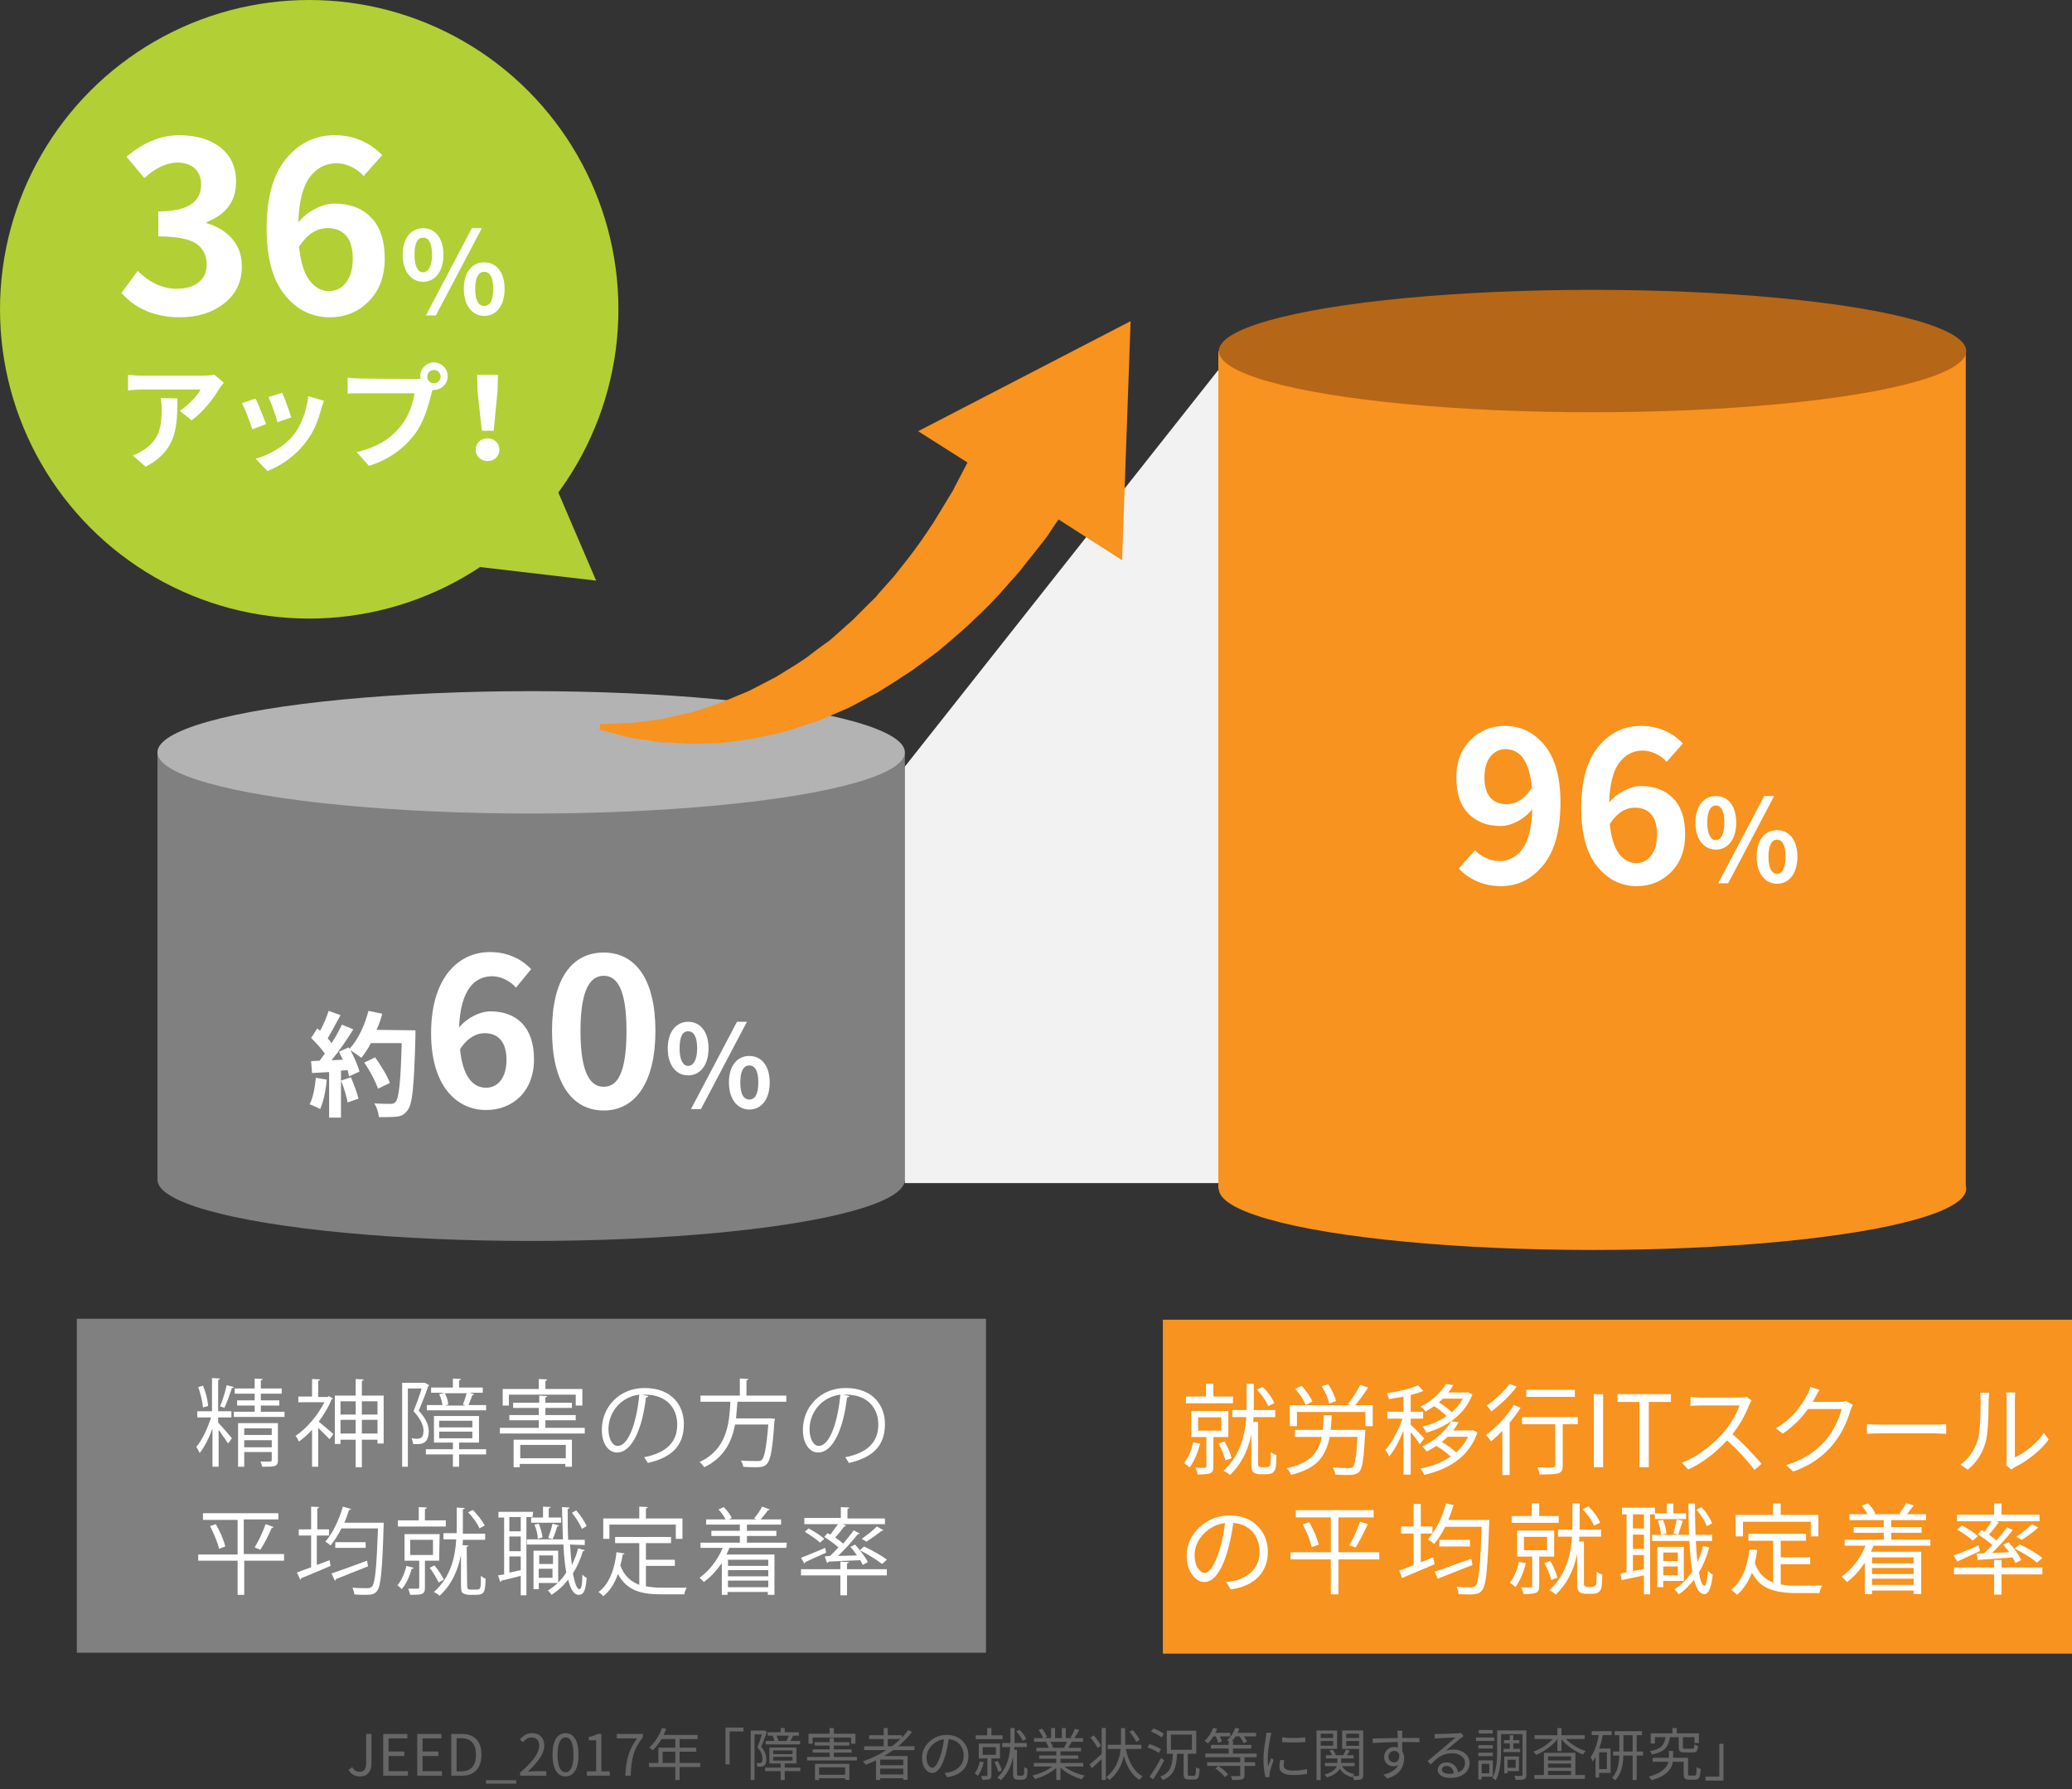
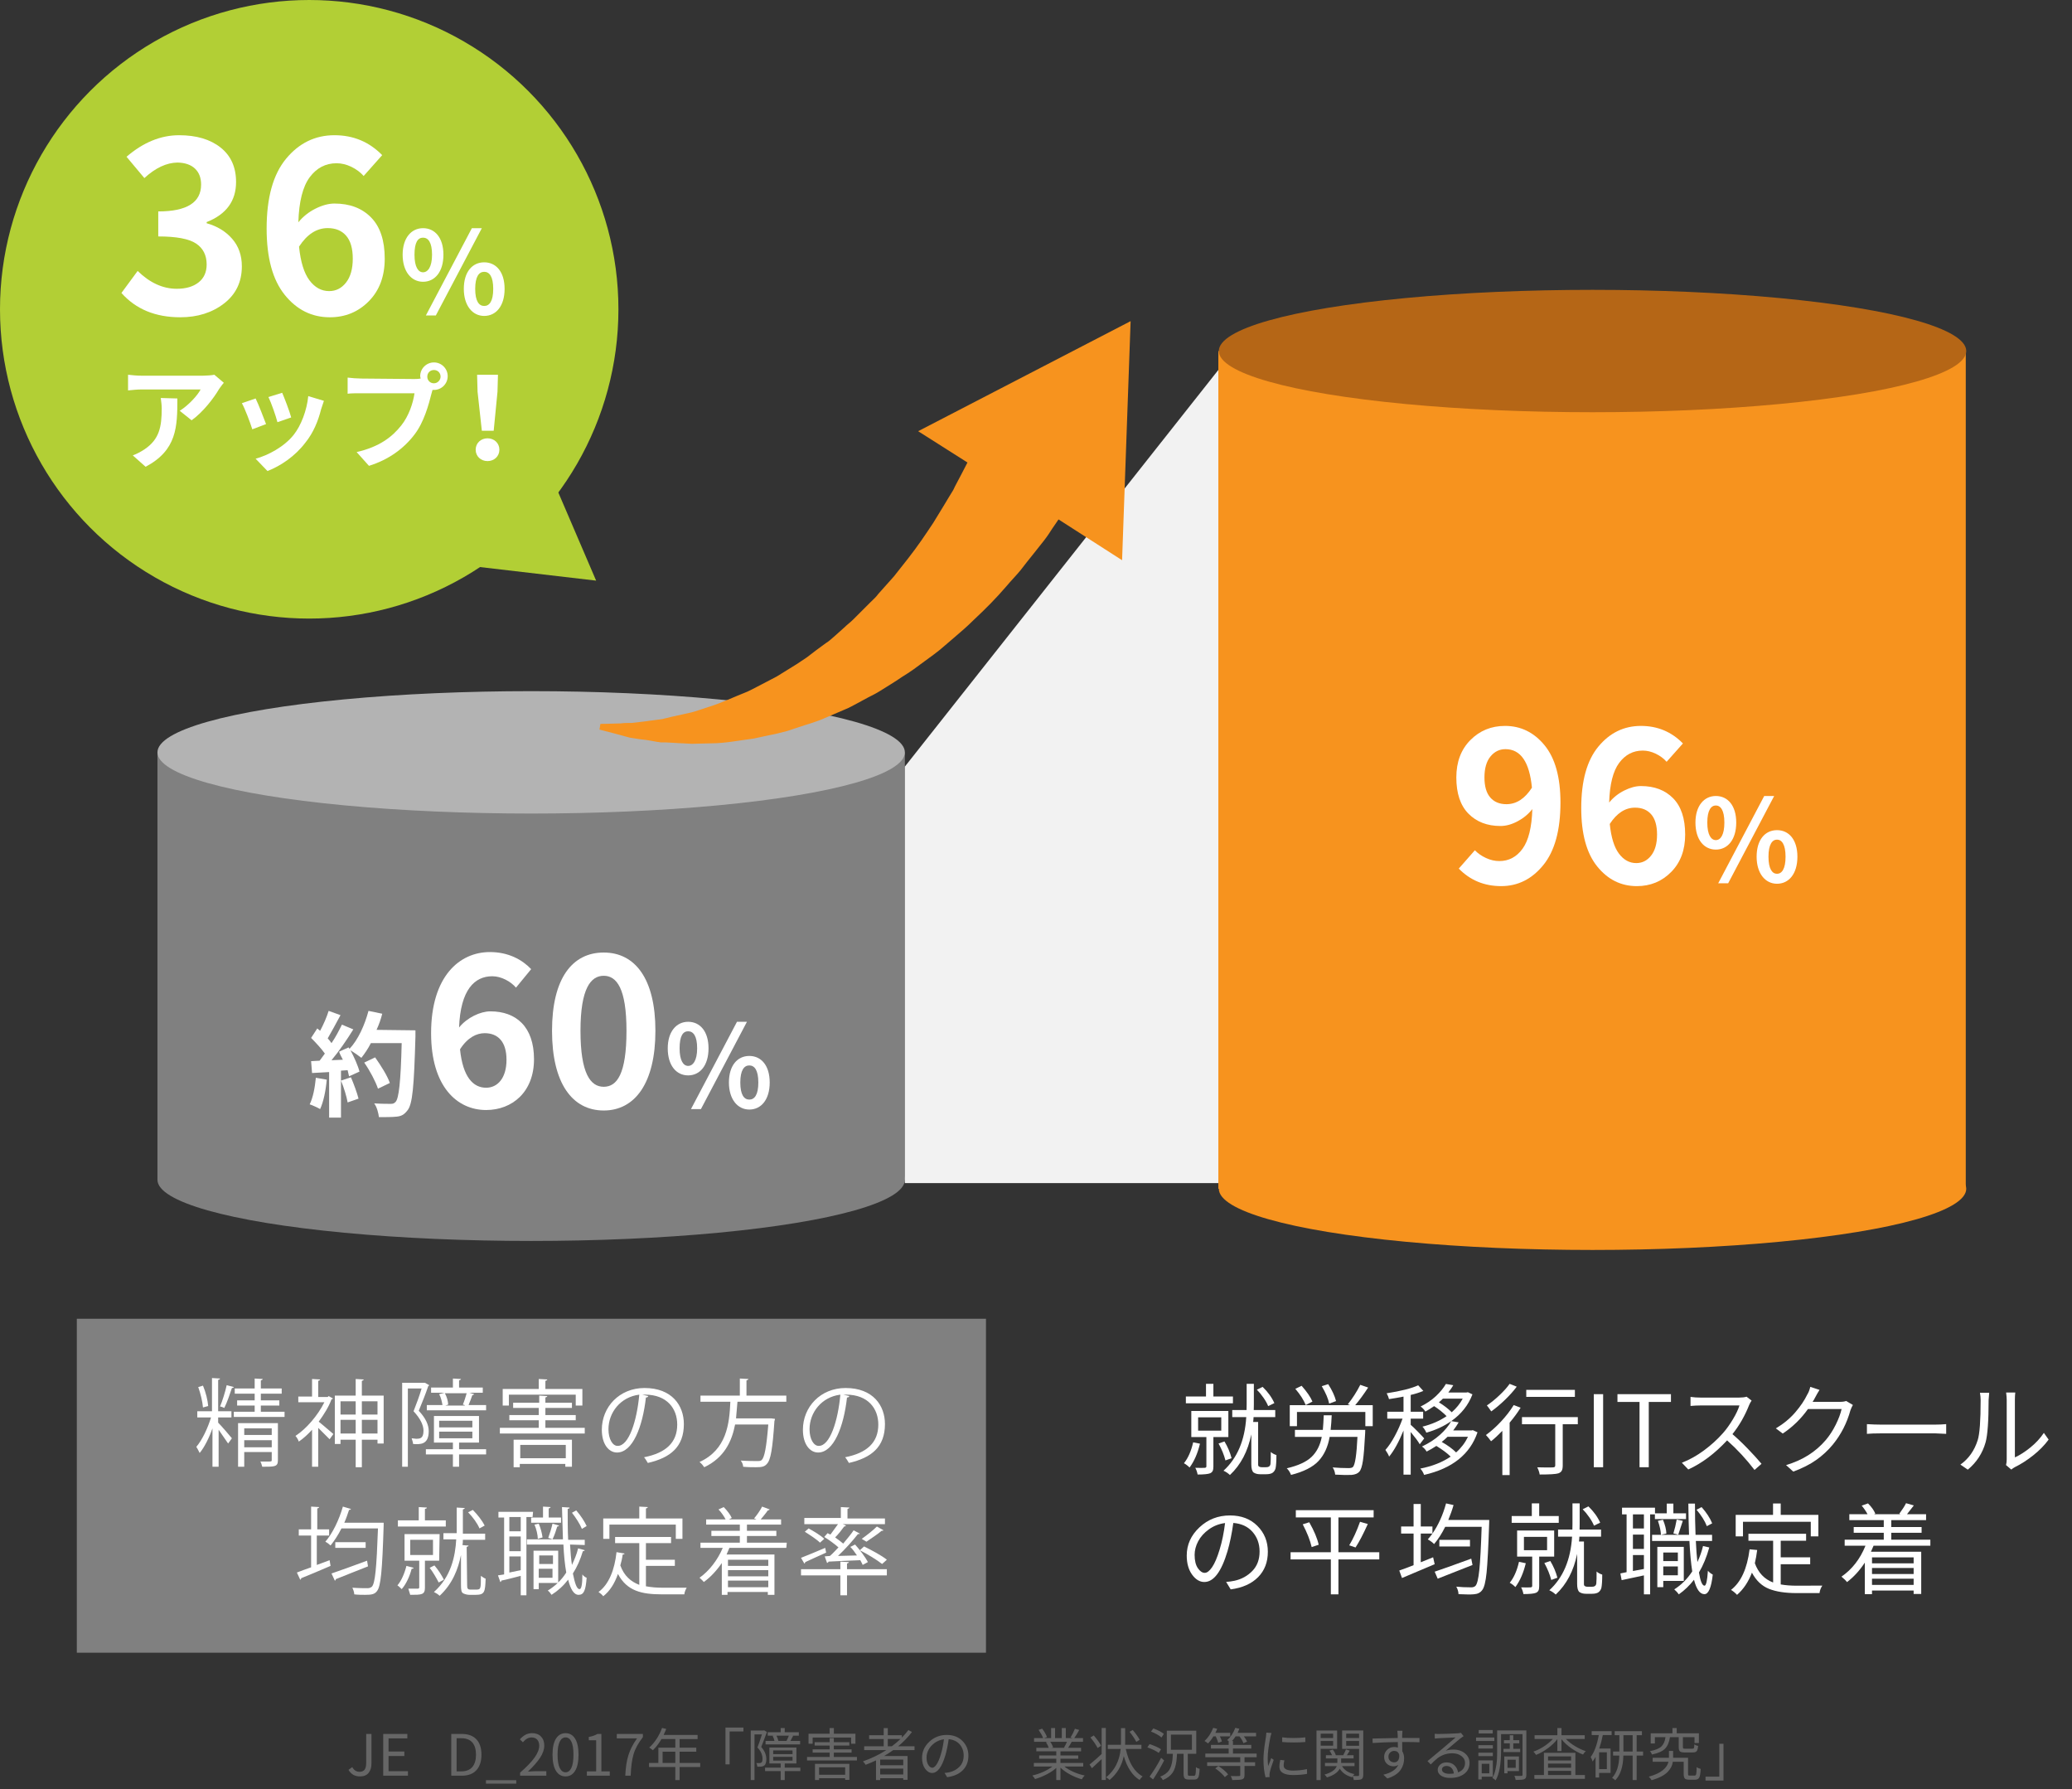
<svg xmlns="http://www.w3.org/2000/svg" id="_レイヤー_2" viewBox="0 0 436.9 377.143">
  <rect x="0" y="0" width="436.9" height="377.143" fill="#333333" stroke="none" />
  <defs>
    <style>.cls-1{fill:gray;}.cls-2{fill:#b56616;}.cls-3{fill:#fff;}.cls-4{fill:#666;}.cls-5{fill:#f7931e;}.cls-6{fill:#b2cf35;}.cls-7{fill:#f2f2f2;}.cls-8{fill:#b3b3b3;}</style>
  </defs>
-   <rect class="cls-5" x="245.2" y="278.2" width="191.7" height="70.4" />
  <ellipse class="cls-1" cx="112" cy="248.7" rx="78.8" ry="12.9" />
  <rect class="cls-1" x="33.2" y="158.6" width="157.6" height="90.1" />
  <ellipse class="cls-8" cx="112" cy="158.6" rx="78.8" ry="12.9" />
  <path class="cls-3" d="M68.9,227.6c-.2,2.3-.7,4.7-1.4,6.2-.5-.3-1.6-.8-2.2-1,.7-1.4,1.1-3.5,1.3-5.6l2.3.4h0v0ZM87.6,217.2v1.3c-.3,10.5-.6,14.3-1.7,15.6-.7.9-1.3,1.2-2.3,1.3-.9.1-2.4.1-3.7.1-.1-.8-.4-2.1-1-2.9,1.5.1,2.9.1,3.5.1.5,0,.7-.1,1-.4.7-.7,1.1-4.2,1.3-12.4h-6.5c-.6,1.2-1.3,2.2-2,3.1-.5-.4-1.5-1.1-2.3-1.6.8,1.5,1.6,3.3,1.9,4.5l-2.2,1c-.1-.4-.2-.8-.3-1.3l-1.4.1v9.9h-2.5v-9.6l-3.6.2-.2-2.5,1.8-.1c.4-.5.7-1,1.1-1.5-.7-1-1.9-2.3-2.9-3.3l1.3-2c.2.2.4.3.6.5.7-1.3,1.4-2.9,1.8-4.2l2.5.9c-.9,1.7-1.9,3.5-2.7,4.9.3.3.6.7.8,1,.9-1.3,1.6-2.7,2.2-3.9l2.4,1c-1.3,2.1-3,4.6-4.6,6.5l2.4-.1c-.3-.6-.6-1.1-.8-1.7l2-.9.2.3c1.8-1.9,3.2-5,4-8l2.9.6c-.3,1.2-.7,2.3-1.2,3.4l8.2.1h0l-0-0ZM74,227.1c.6,1.4,1.3,3.3,1.6,4.5l-2.3.8c-.2-1.2-.8-3.2-1.4-4.6l2.1-.7h0ZM79.7,229.5c-.5-1.5-1.7-3.8-2.9-5.5l2.3-1.1c1.2,1.7,2.6,3.9,3.1,5.4l-2.5,1.2h0v0Z" />
  <path class="cls-3" d="M108.8,208.2c-1.1-1.3-3.1-2.4-5-2.4-3.7,0-6.7,2.8-7,10.8,1.7-2.1,4.5-3.4,6.6-3.4,5.4,0,9.2,3.2,9.2,10.1s-4.6,10.7-10.1,10.7c-6.1,0-11.6-4.9-11.6-16.2,0-12,6-17.1,12.4-17.1,3.9,0,6.8,1.6,8.7,3.6l-3.2,3.9h0v-0ZM106.8,223.4c0-3.8-1.8-5.6-4.6-5.6-1.7,0-3.6.9-5.2,3.4.6,5.9,2.8,8.1,5.5,8.1,2.4,0,4.3-2,4.3-5.9Z" />
  <path class="cls-3" d="M116.4,217.3c0-11.1,4.3-16.5,10.9-16.5s10.9,5.5,10.9,16.5-4.3,16.8-10.9,16.8-10.9-5.7-10.9-16.8ZM132.1,217.3c0-9-2.1-11.6-4.8-11.6s-4.9,2.6-4.9,11.6,2.1,11.8,4.9,11.8,4.8-2.7,4.8-11.8Z" />
  <path class="cls-3" d="M140.8,221c0-3.5,1.8-5.6,4.3-5.6s4.3,2,4.3,5.6-1.8,5.7-4.3,5.7-4.3-2.1-4.3-5.7ZM147,221c0-2.6-.8-3.6-1.9-3.6s-1.8,1-1.8,3.6.8,3.7,1.8,3.7,1.9-1.1,1.9-3.7ZM155.4,215.4h2.1l-9.7,18.4h-2.1l9.7-18.4h0ZM153.7,228.2c0-3.6,1.8-5.6,4.3-5.6s4.3,2,4.3,5.6-1.8,5.7-4.3,5.7-4.3-2.2-4.3-5.7ZM159.9,228.2c0-2.6-.8-3.6-1.9-3.6s-1.9,1-1.9,3.6.8,3.6,1.9,3.6,1.9-1,1.9-3.6Z" />
  <rect class="cls-1" x="16.2" y="278" width="191.7" height="70.4" />
  <path class="cls-3" d="M46,298.9v1c.7.7,2.5,2.8,2.9,3.3l-.8,1.1c-.4-.6-1.3-1.9-2-2.9v7.8h-1.3v-8.1c-.7,2-1.7,4-2.7,5.2-.2-.4-.5-1-.7-1.3,1.2-1.4,2.4-3.9,3.1-6.2h-2.9v-1.3h3.1v-7l1.7.1c0,.1-.1.2-.4.3v6.6h2.8v1.3h-2.8s0,.1,0,.1ZM42.8,292.1c.6,1.4,1,3.1,1.1,4.3l-1.1.3c-.1-1.2-.5-2.9-1-4.3l1-.3ZM49.3,292.4c0,.1-.2.2-.4.2-.4,1.2-1,3-1.6,4.2-.2-.1-.7-.3-.9-.3.5-1.2,1.1-3.1,1.4-4.5l1.5.4h0v-0ZM55,297.6h5v1.1h-10.7v-1.1h4.4v-1.3h-3.7v-1.1h3.7v-1.4h-4.2v-1.1h4.2v-2.1l1.7.1c0,.1-.1.2-.4.3v1.7h4.4v1.1h-4.4v1.4h3.9v1.1h-3.9v1.3h0ZM58.6,300v7.8c0,1.4-.6,1.4-3.3,1.4-.1-.3-.2-.8-.4-1.1h1.5c.8,0,.9,0,.9-.3v-1.7h-5.8v3.1h-1.3v-9.2h8.4v0ZM57.3,301.1h-5.8v1.4h5.8v-1.4ZM51.5,305.1h5.8v-1.5h-5.8v1.5Z" />
  <path class="cls-3" d="M69.3,294.3l.9.5c0,.1-.1.1-.3.2-.6,1.6-1.6,3.2-2.7,4.7.9.7,2.6,2.2,3.1,2.6l-.8,1.1c-.5-.5-1.6-1.6-2.4-2.4v8.2h-1.3v-7.8c-.9,1-1.9,1.9-2.8,2.5-.1-.4-.5-1-.7-1.2,2.3-1.5,4.7-4.3,6.1-7.1h-5.5v-1.2h2.9v-3.7l1.7.1c0,.1-.1.2-.4.3v3.4h2l.2-.2h0ZM76.3,294.2h4.6v10.1h-1.3v-.8h-3.3v5.8h-1.3v-5.8h-3.2v.9h-1.2v-10.2h4.4v-3.5l1.7.1c0,.1-.1.2-.4.3v3.1h0ZM75,295.4h-3.2v2.8h3.2v-2.8ZM71.8,302.2h3.2v-2.9h-3.2v2.9ZM79.6,295.4h-3.3v2.8h3.3v-2.8ZM76.3,302.2h3.3v-2.9h-3.3v2.9Z" />
  <path class="cls-3" d="M89.6,291.5l.9.5c0,.1-.1.1-.2.2-.5,1.5-1.3,3.5-2,5.2,1.5,1.6,2.1,3,2.1,4.3,0,2.9-1.8,2.8-3.3,2.7,0-.3-.2-.9-.3-1.2.3,0,.6.1.9.1.8,0,1.6,0,1.6-1.7,0-1.1-.6-2.5-2.1-4.1.6-1.5,1.3-3.4,1.7-4.8h-2.9v16.5h-1.2v-17.7h4.8ZM102.5,305.5v1.1h-5.7v2.6h-1.3v-2.6h-5.7v-1.1h5.7v-1.4h-4v-5.6h9.5v5.6h-4.2v1.4h5.7ZM93.3,296.2c-.1-.6-.3-1.6-.7-2.3l1.1-.3h-2.8v-1.1h4.6v-1.9l1.7.1c0,.1-.1.2-.4.3v1.5h5v1.1h-2.8l1,.3c-.1.1-.2.2-.4.2-.2.6-.5,1.4-.8,2.1h3.7v1.1h-12.5v-1.1h3.3l0-0ZM92.6,299.5v1.4h7v-1.4h-7ZM92.6,301.8v1.4h7v-1.4h-7ZM98,296.2l-.4-.1c.3-.7.6-1.7.8-2.4h-4.6c.4.7.7,1.7.7,2.4l-.6.2h4.1v-.1Z" />
  <path class="cls-3" d="M115,301h8.3v1.2h-17.9v-1.2h8.2v-1.6h-6.2v-1.1h6.2v-1.5h-5.4v-1.1h5.5v-1.5l1.7.1c0,.1-.1.2-.4.3v1.1h5.6v1.1h-5.6v1.5h6.4v1.1h-6.4s0,1.6,0,1.6ZM107.3,294v2.3h-1.3v-3.5h7.6v-2.1l1.8.1c0,.1-.1.2-.4.3v1.7h7.8v3.5h-1.4v-2.3h-14.1ZM108.3,309.3v-5.8h12.3v5.7h-1.4v-.6h-9.6v.7h-1.3v-0ZM119.3,304.6h-9.6v2.8h9.6v-2.8Z" />
  <path class="cls-3" d="M136.7,294.3c-.1.2-.2.3-.5.3-.7,6.2-2.8,11.6-6.1,11.6-1.7,0-3.2-1.7-3.2-4.8,0-4.8,3.7-8.8,9-8.8,5.8,0,8.3,3.7,8.3,7.6,0,4.8-2.8,7.1-7.6,8.2-.2-.3-.5-.9-.8-1.2,4.6-.9,7-3.1,7-6.9,0-3.3-2.1-6.3-6.8-6.3h-.6l1.3.3h0l0-0ZM134.8,294c-4,.5-6.5,3.8-6.5,7.3,0,2.1.9,3.5,1.9,3.5,2.4.1,4.1-5.3,4.6-10.8Z" />
  <path class="cls-3" d="M165.8,295.5h-10.3c-.1,1.1-.2,2.3-.3,3.5h7.4l.8.1c0,.1,0,.3-.1.4-.4,6-.8,8.3-1.6,9.1-.5.6-1.1.7-2.3.7-.7,0-1.7,0-2.7-.1,0-.4-.2-.9-.5-1.3,1.5.1,2.9.1,3.4.1s.7,0,1-.2c.6-.6,1-2.6,1.4-7.5h-7c-.7,3.6-2.3,7-6.5,9-.2-.3-.6-.8-1-1.1,5.7-2.6,6.3-8,6.5-12.7h-6.3v-1.3h8.3v-3.6l1.8.1c0,.1-.1.2-.4.3v3.2h8.4v1.3h0Z" />
  <path class="cls-3" d="M179.1,294.3c-.1.2-.2.3-.5.3-.7,6.2-2.8,11.6-6.1,11.6-1.7,0-3.2-1.7-3.2-4.8,0-4.8,3.7-8.8,9-8.8,5.8,0,8.3,3.7,8.3,7.6,0,4.8-2.8,7.1-7.6,8.2-.2-.3-.5-.9-.8-1.2,4.6-.9,7-3.1,7-6.9,0-3.3-2.1-6.3-6.8-6.3h-.6l1.3.3h0l0-0ZM177.2,294c-4,.5-6.5,3.8-6.5,7.3,0,2.1.9,3.5,1.9,3.5,2.4.1,4.1-5.3,4.6-10.8Z" />
-   <path class="cls-3" d="M59.9,327.7v1.3h-8.4v7.2h-1.4v-7.2h-8.3v-1.3h8.3v-7.3h-7.3v-1.4h15.9v1.3h-7.3v7.3h8.5s0,.1,0,.1ZM46.2,326.5c-.3-1.3-1.1-3.2-1.9-4.8l1.2-.4c.9,1.5,1.7,3.4,2,4.7l-1.3.5h0v-0ZM57.7,321.9c-.1.1-.2.2-.4.2-.6,1.4-1.6,3.4-2.4,4.6l-1.2-.5c.8-1.3,1.8-3.4,2.3-4.9l1.7.6h0v-0Z" />
  <path class="cls-3" d="M66.8,323.7v6.2l2.7-1,.2,1.2c-2.3,1-4.7,2-6.2,2.6,0,.2-.1.3-.2.3l-.7-1.5c.8-.3,1.8-.7,3-1.1v-6.7h-2.6v-1.3h2.6v-4.8l1.7.1c0,.1-.1.2-.4.3v4.4h2.5v1.3h-2.6 0ZM80.2,321h.7v.5c-.3,9.7-.6,12.9-1.4,13.9-.5.7-1.2.8-2.5.8-.7,0-1.5,0-2.3-.1,0-.4-.2-1-.4-1.4,1.4.1,2.7.1,3.2.1.4,0,.6-.1.9-.3.7-.7,1-3.9,1.3-12.3h-7.7c-.7,1.4-1.5,2.6-2.3,3.6-.2-.2-.7-.6-1.1-.8,1.5-1.7,2.9-4.6,3.7-7.4l1.7.5c0,.1-.2.2-.4.2-.3.9-.6,1.8-1,2.7h7.6l0-0ZM69.9,331.7c1.8-.6,4.8-1.7,7.5-2.7l.2,1.2c-2.5,1-5.1,2-6.8,2.7,0,.2-.1.3-.2.3l-.7-1.5ZM70.7,325.1h6.4v1.2h-6.4v-1.2Z" />
  <path class="cls-3" d="M87.2,330.5c0,.2-.2.2-.4.2-.4,1.6-1.2,3.3-2.1,4.3-.2-.2-.6-.6-.9-.8.8-.9,1.5-2.5,1.9-4.1l1.5.4h0ZM94,320.5v1.3h-10.1v-1.3h4.4v-2.8l1.7.1c0,.2-.1.2-.4.3v2.4h4.4ZM92.6,329h-3v5.7c0,1.5-.7,1.5-3.1,1.5-.1-.4-.3-.9-.4-1.3h2c.2,0,.3-.1.3-.3v-5.6h-3.1v-5.6h7.4l-.1,5.6h0v-0ZM86.5,324.6v3.2h4.8v-3.2h-4.8ZM91.6,330c.8.9,1.6,2.2,2,3l-1.1.6c-.4-.8-1.2-2.2-1.9-3.1l1-.5ZM98.5,334.1c0,.8.1,1,.8,1h1c1.1,0,1.1-.1,1.1-2.9.3.2.7.5,1,.6-.1,2.8-.2,3.4-2.1,3.4h-1.3c-.4,0-.9-.1-1.3-.3-.4-.2-.5-.6-.5-1.9v-6.2c-.6,3-1.8,6.1-4.5,8.6-.3-.3-.8-.6-1.2-.8,3.6-3.2,4.5-7.5,4.7-11.1h-2.7v-1.3h2.8v-5.4l1.7.1c0,.1-.1.2-.4.3v5.1h4.7v1.3h-4.7c0,.4,0,.7-.1,1.1.7.1,1,.1,1.3.1,0,.1-.1.2-.4.3l.1,8h0v-0ZM99.7,318.3c1,1,2,2.3,2.5,3.3l-1.1.6c-.4-1-1.4-2.4-2.4-3.4l1-.5Z" />
  <path class="cls-3" d="M112.3,319.8h-1.3v16.5h-1.2v-4.1c-1.6.4-3,.8-4.1,1,0,.2-.1.3-.2.3l-.5-1.4,1.3-.2v-12h-1.2v-1.2h7.3l-.1,1.1h0l-0.0 0ZM109.8,322.8v-3h-2.4v3h2.4ZM109.8,327v-3.1h-2.4v3.1h2.4ZM107.4,328.1v3.4l2.4-.5v-2.9h-2.4ZM120.2,325.6c.1,1.6.2,3,.4,4.3.5-1.1,1-2.2,1.3-3.5l1.4.4c0,.1-.2.2-.4.2-.5,1.7-1.2,3.3-2.1,4.7.4,2,.8,3.3,1.4,3.3.4,0,.6-1,.6-3.1.2.3.6.6.9.7-.2,2.7-.6,3.6-1.7,3.6-1,0-1.7-1.2-2.2-3.2-1,1.3-2.1,2.3-3.5,3.2-.2-.3-.5-.7-.8-.9,1.5-.9,2.9-2.2,3.9-3.8-.3-1.7-.5-3.7-.6-5.9h-7.7v-1.1h7.6c-.1-2.2-.1-4.5-.2-6.8l1.6.1c0,.2-.1.2-.4.3,0,2.2,0,4.4.1,6.5h3.5v1.1l-3.1-.1h0l-0-0ZM112,319.9h2.5v-2.3l1.6.1c0,.1-.1.2-.4.3v1.9h2.6v1.1h-6.3v-1.1h0ZM117.7,333.7h-4.1v1.3h-1.1v-8.1h5.2v6.8h0v0ZM113.6,321.2c.4.9.7,2.1.8,2.9l-1,.3c0-.8-.3-2.1-.7-3l.9-.2h0v0ZM116.6,327.9h-2.9v1.8h2.9v-1.8ZM113.6,332.6h2.9v-1.9h-2.9v1.9ZM117.9,321.6c-.1.1-.2.2-.4.2-.2.7-.6,1.9-1,2.7,0,0-.8-.3-.9-.3.3-.8.7-2.1.9-3l1.4.4h0v-0ZM121.5,318.4c.9,1,1.8,2.4,2.2,3.3l-1,.6c-.4-1-1.3-2.4-2.1-3.4l.9-.5Z" />
  <path class="cls-3" d="M136.2,330v4.4c1.1.2,2.2.3,3.5.3h5.1c-.2.3-.5,1-.5,1.4h-4.7c-4.3,0-7.4-.7-9.3-4.3-.7,2-1.7,3.6-3.1,4.7-.2-.3-.7-.7-1-.9,2.2-1.6,3.4-4.7,3.8-8.4l1.7.3c0,.1-.2.2-.4.2-.1.8-.3,1.6-.5,2.3.8,2.2,2.2,3.4,4,4.1v-8.8h-5.1v-1.3h11.8v1.3h-5.3v3.5h6.1v1.3h-6.1v-.1ZM128.5,321.4v3h-1.3v-4.3h7.6v-2.5l1.8.1c0,.1-.1.2-.4.3v2.1h7.7v4.3h-1.4v-3h-14Z" />
  <path class="cls-3" d="M165.8,326.3h-12c-.2.5-.4.9-.6,1.4h10.1v8.5h-1.4v-.6h-8.5v.6h-1.2v-6.7c-1.1,1.6-2.4,3-3.8,4-.2-.3-.7-.7-.9-.9,2-1.4,3.8-3.7,4.9-6.3h-4.7v-1.1h8.3v-1.4h-6v-1.1h6v-1.3h-7.1v-1.1h4.1c-.3-.6-.9-1.5-1.5-2.1l1.1-.5c.7.7,1.4,1.6,1.7,2.3l-.6.3h5.8c-.2-.1-.4-.2-.5-.2.6-.7,1.3-1.7,1.7-2.5l1.6.6c-.1.1-.2.2-.4.2-.4.6-1,1.3-1.5,1.9h4.3v1.1h-7.2v1.3h6.2v1.1h-6.2v1.4h8.4l-.1,1.1h0l-0.0 0ZM162,328.8h-8.5v1.3h8.5v-1.3ZM162,332.3v-1.3h-8.5v1.3h8.5ZM153.5,334.6h8.5v-1.4h-8.5v1.4Z" />
  <path class="cls-3" d="M168.9,328.4c1.3-.5,3.2-1.3,5.1-2.1l.2,1c-1.6.7-3.3,1.5-4.4,2,0,.1-.1.3-.2.3l-.7-1.2-0.0 0ZM187,330.8v1.3h-8.4v4.2h-1.4v-4.2h-8.3v-1.3h8.3v-1.6l1.8.1c0,.1-.1.2-.4.3v1.2h8.4-0ZM175,328c.6-.5,1.2-1.2,1.8-1.8-.8-.7-2-1.6-3-2.2l.7-.8c.2.1.4.2.6.3.5-.7,1.1-1.5,1.6-2.2h-7.1v-1.3h7.7v-2.3l1.8.1c0,.1-.1.2-.4.3v2h7.9v1.2h-8.9l.7.3c-.1.1-.2.2-.4.2-.5.7-1.2,1.6-1.9,2.3.6.4,1.2.9,1.7,1.3.8-1,1.6-1.9,2.2-2.8l1.3.7c0,.1-.2.1-.4.1-1.1,1.4-2.7,3.2-4.2,4.6l4-.1c-.4-.6-.9-1.3-1.4-1.8l1-.5c1,1.1,2.2,2.7,2.7,3.7l-1.1.6c-.1-.3-.3-.6-.5-1-2.5.1-5,.2-6.7.3,0,.1-.1.2-.3.3l-.5-1.4,1.1-.1h0l-0-0ZM170.5,322.2c1.1.6,2.6,1.5,3.3,2.2l-.9.8c-.7-.7-2.1-1.6-3.2-2.3l.8-.7h-0ZM182.2,326c1.6.8,3.7,1.9,4.8,2.8l-1,.9c-1-.8-3.1-2.1-4.7-2.9l.9-.8ZM181.7,324.4c1-.7,2.4-1.8,3.2-2.6l1.4.8c-.1.1-.2.1-.4.1-.8.7-2.2,1.6-3.2,2.3l-1-.6h0v0Z" />
  <polygon class="cls-7" points="190.8 249.4 262.1 249.4 259.1 75.2 190.8 161.6 190.8 249.4" />
  <ellipse class="cls-5" cx="335.8" cy="250.6" rx="78.8" ry="12.9" />
  <rect class="cls-5" x="256.9" y="74" width="157.6" height="176.6" />
  <ellipse class="cls-2" cx="335.8" cy="74" rx="78.8" ry="12.9" />
  <path class="cls-3" d="M357.5,173.4c0-3.5,1.8-5.6,4.3-5.6s4.3,2,4.3,5.6-1.8,5.7-4.3,5.7-4.3-2.1-4.3-5.7ZM363.6,173.4c0-2.6-.8-3.6-1.8-3.6s-1.8,1-1.8,3.6.8,3.7,1.8,3.7,1.8-1.1,1.8-3.7ZM372,167.8h2.1l-9.7,18.4h-2.1l9.7-18.4h0ZM370.4,180.6c0-3.6,1.8-5.6,4.3-5.6s4.3,2,4.3,5.6-1.8,5.7-4.3,5.7-4.3-2.2-4.3-5.7ZM376.5,180.6c0-2.6-.8-3.6-1.8-3.6s-1.8,1-1.8,3.6.8,3.6,1.8,3.6,1.8-1,1.8-3.6Z" />
  <path class="cls-5" d="M238.4,67.7l-44.8,23.2,10.4,6.6c-.4.8-.9,1.7-1.4,2.7s-1.1,2-1.6,3.1c-.6,1-1.3,2.1-2,3.3-.4.6-.7,1.2-1.1,1.8-.4.6-.7,1.2-1.1,1.8-.8,1.2-1.6,2.4-2.5,3.7-.9,1.3-1.8,2.5-2.8,3.8-.5.6-1,1.3-1.5,1.9s-1,1.3-1.5,1.9c-1.1,1.2-2.2,2.5-3.3,3.7-.5.7-1.1,1.2-1.7,1.8-.6.6-1.2,1.2-1.8,1.8l-1.8,1.8c-.6.6-1.3,1.1-1.9,1.7l-1.9,1.7c-.6.5-1.3,1.2-2,1.6-1.4,1-2.7,2-4,3-.7.5-1.4.9-2.1,1.4-.7.4-1.4.9-2.1,1.3s-1.4.9-2.1,1.3c-.7.4-1.4.7-2.1,1.1-1.4.7-2.8,1.5-4.1,2.1-2.8,1.1-5.5,2.4-8.1,3.2-1.3.4-2.6.9-3.8,1.2s-2.4.5-3.6.8c-.6.1-1.1.3-1.7.4-.3.1-.5.1-.8.2-.3,0-.5.1-.8.1-1,.1-2,.3-3,.4-1,.1-1.8.2-2.6.3-.8,0-1.6,0-2.3.1-2.8.1-4.3.1-4.3.1l-.2,1.2s1.5.4,4.2,1.1c.7.2,1.4.4,2.2.6.8.1,1.7.3,2.7.4,1,.1,2,.3,3.1.5.3,0,.5.1.8.1h.9c.6,0,1.2.1,1.8.1,1.2.1,2.5.1,3.8.2,1.3,0,2.7-.1,4.1-.1,2.8,0,5.8-.6,8.9-1,1.5-.3,3.1-.7,4.7-1,.8-.2,1.6-.4,2.4-.6.8-.3,1.6-.5,2.4-.8.8-.3,1.6-.5,2.5-.8.8-.3,1.6-.5,2.5-.9,1.6-.7,3.3-1.4,4.9-2.1.8-.3,1.6-.8,2.4-1.2.8-.4,1.6-.9,2.4-1.3.8-.4,1.6-.8,2.4-1.3.8-.5,1.6-1,2.4-1.5.8-.5,1.6-1,2.3-1.5.8-.5,1.6-1,2.3-1.5,1.5-1.1,3-2.2,4.5-3.3.7-.5,1.4-1.1,2.1-1.7.7-.6,1.4-1.2,2.1-1.8,1.4-1.2,2.7-2.3,4-3.6,1.3-1.2,2.5-2.4,3.7-3.6.6-.6,1.1-1.2,1.7-1.8.5-.6,1.1-1.2,1.6-1.8,1-1.2,2.1-2.3,3-3.4.9-1.2,1.8-2.3,2.6-3.3s1.6-2,2.3-2.9,1.3-1.8,1.8-2.6c.5-.7.9-1.3,1.3-1.9l13.4,8.6,1.8-50.4h0Z" />
  <circle class="cls-6" cx="65.2" cy="65.2" r="65.2" />
  <path class="cls-3" d="M84.9,53.7c0-3.5,1.8-5.6,4.3-5.6s4.3,2,4.3,5.6-1.8,5.7-4.3,5.7-4.3-2.2-4.3-5.7ZM91.1,53.7c0-2.6-.8-3.6-1.9-3.6s-1.8,1-1.8,3.6.8,3.7,1.8,3.7,1.9-1.1,1.9-3.7ZM99.5,48.1h2.1l-9.7,18.4h-2.1l9.7-18.4h0ZM97.8,60.9c0-3.6,1.8-5.6,4.3-5.6s4.3,2,4.3,5.6-1.8,5.7-4.3,5.7-4.3-2.2-4.3-5.7ZM104,60.9c0-2.6-.8-3.6-1.9-3.6s-1.9,1-1.9,3.6.8,3.6,1.9,3.6,1.9-1,1.9-3.6Z" />
  <path class="cls-3" d="M47.2,80.7c-.3.3-.7.9-1,1.3-1.1,1.9-3.4,4.9-5.8,6.6l-2.5-2c1.9-1.2,3.8-3.3,4.4-4.5h-12.4c-1,0-1.8.1-2.9.2v-3.3c.9.1,1.9.2,2.9.2h12.9c.7,0,2-.1,2.4-.2l2,1.7h0ZM37.4,84c0,6-.1,10.9-6.7,14.4l-2.7-2.4c.8-.3,1.6-.7,2.5-1.3,3.1-2.1,3.6-4.7,3.6-8.6,0-.7-.1-1.4-.2-2.2l3.5.1h0Z" />
  <path class="cls-3" d="M56.1,89.4l-2.9,1.1c-.4-1.3-1.6-4.5-2.2-5.5l2.9-1c.6,1.2,1.7,4.1,2.2,5.4h0ZM68.3,84.5c-.3.8-.4,1.3-.6,1.8-.6,2.4-1.6,4.9-3.3,7-2.2,2.9-5.2,4.9-8,6l-2.5-2.6c2.6-.7,6-2.5,8-5,1.6-2,2.8-5.2,3.1-8.2l3.3,1h0ZM61.4,88l-2.9,1c-.3-1.2-1.3-4.1-1.9-5.3l2.9-.9c.4.9,1.6,4,1.9,5.2h0Z" />
  <path class="cls-3" d="M87.3,79.9c.3,0,.8,0,1.4-.1,0-.1-.1-.3-.1-.5,0-1.6,1.3-2.9,2.9-2.9s2.9,1.3,2.9,2.9-1.3,2.9-2.9,2.9h-.3l-.2.7c-.6,2.4-1.6,6.1-3.6,8.7-2.2,2.9-5.4,5.3-9.6,6.6l-2.6-2.9c4.8-1.1,7.5-3.2,9.4-5.6,1.6-2,2.5-4.7,2.8-6.8h-11.2c-1.1,0-2.2,0-2.9.1v-3.4c.7.1,2.1.2,2.9.2l11.1.1h0l-0.0 0ZM92.9,79.4c0-.8-.6-1.4-1.4-1.4s-1.4.6-1.4,1.4.6,1.4,1.4,1.4,1.4-.7,1.4-1.4Z" />
  <path class="cls-3" d="M100.3,94.8c0-1.4,1.1-2.4,2.5-2.4s2.5,1,2.5,2.4-1.1,2.4-2.5,2.4-2.5-1-2.5-2.4ZM100.7,82.6l-.1-3.6h4.4l-.1,3.6-.8,8.2h-2.5l-.9-8.2h0Z" />
  <polygon class="cls-6" points="125.7 122.4 114.8 97 98.3 119.2 125.7 122.4" />
  <path class="cls-3" d="M38.009,66.883c-5.241,0-9.375-1.709-12.402-5.127l3.418-4.639c2.571,2.507,5.322,3.76,8.252,3.76,1.92,0,3.45-.447,4.59-1.343,1.139-.895,1.709-2.156,1.709-3.784,0-1.953-.749-3.426-2.246-4.419-1.498-.993-4.15-1.489-7.959-1.489v-5.273c6.022,0,9.033-1.888,9.033-5.664,0-1.432-.432-2.555-1.294-3.369-.863-.813-2.092-1.237-3.687-1.27-2.312.033-4.639,1.123-6.982,3.271l-3.76-4.492c3.516-3.027,7.21-4.541,11.084-4.541,3.646,0,6.559.863,8.74,2.588,2.181,1.726,3.271,4.15,3.271,7.275,0,4.004-2.067,6.82-6.201,8.447v.244c2.213.619,4.004,1.709,5.371,3.271s2.051,3.5,2.051,5.811c0,3.288-1.253,5.9-3.76,7.837-2.507,1.937-5.583,2.905-9.229,2.905Z" />
  <path class="cls-3" d="M80.587,32.704l-3.906,4.395c-.684-.781-1.547-1.424-2.588-1.929-1.041-.504-2.084-.757-3.125-.757-2.311,0-4.199.985-5.664,2.954-1.465,1.97-2.262,5.135-2.393,9.497.977-1.204,2.182-2.165,3.613-2.881,1.432-.716,2.768-1.074,4.004-1.074,3.223,0,5.795.977,7.715,2.93s2.881,4.851,2.881,8.691c0,3.711-1.115,6.698-3.344,8.96-2.23,2.263-4.973,3.394-8.229,3.394-3.809,0-6.982-1.579-9.521-4.736-2.539-3.157-3.808-7.812-3.808-13.965,0-6.51,1.367-11.417,4.101-14.722,2.734-3.304,6.137-4.956,10.205-4.956,3.971,0,7.324,1.4,10.059,4.199ZM69.405,61.366c1.432,0,2.621-.602,3.564-1.807.943-1.204,1.416-2.881,1.416-5.029s-.463-3.76-1.391-4.834-2.223-1.611-3.883-1.611c-2.344,0-4.361,1.302-6.055,3.906.326,3.223,1.059,5.591,2.197,7.104s2.523,2.271,4.15,2.271Z" />
  <path class="cls-3" d="M251.589,304.05l1.436.287c-.492,2.051-1.224,3.726-2.194,5.024-.383-.383-.779-.684-1.189-.902.875-1.08,1.524-2.55,1.948-4.409ZM259.977,294.391v1.436h-9.926v-1.436h4.245v-2.666h1.559v2.666h4.122ZM259.013,302.942h-3.158v6.193c0,.41-.048.721-.144.933s-.273.38-.533.503c-.438.178-1.319.267-2.646.267-.109-.547-.273-1.019-.492-1.415,1.039.027,1.709.027,2.01,0,.219-.014.328-.116.328-.308v-6.173h-3.179v-5.496h7.813v5.496ZM252.635,298.779v2.81h4.881v-2.81h-4.881ZM259.689,307.393l-1.292.472c-.301-1.162-.786-2.352-1.456-3.568l1.251-.431c.684,1.135,1.183,2.311,1.497,3.527ZM266.047,309.3h.861c.301,0,.513-.041.636-.123.191-.109.308-.294.349-.554.055-.547.075-1.395.062-2.543.287.273.684.492,1.189.656,0,1.326-.062,2.27-.185,2.83-.137.438-.376.759-.718.964-.328.164-.738.246-1.23.246h-1.333c-.533,0-.984-.123-1.354-.369-.314-.273-.472-.848-.472-1.723v-6.316c-.725,3.582-2.229,6.439-4.512,8.572-.41-.383-.861-.684-1.354-.902,2.898-2.639,4.498-6.405,4.799-11.3h-2.953v-1.497h3.015c.014-.26.021-.636.021-1.128v-4.389h1.518v4.368c0,.506-.007.889-.021,1.148h4.532v1.497h-4.573c0,.109-.01.276-.03.502s-.038.4-.052.523h1.046v8.982c0,.205.062.342.185.41.137.096.328.144.574.144ZM268.713,295.785l-1.312.636c-.191-.506-.513-1.087-.964-1.743s-.923-1.23-1.415-1.723l1.21-.595c1.107,1.066,1.935,2.208,2.481,3.425Z" />
  <path class="cls-3" d="M280.573,301.425h7.301c0,.328-.007.567-.021.718-.137,2.693-.294,4.628-.472,5.804s-.431,1.941-.759,2.297c-.328.383-.875.608-1.641.677-.807.041-1.955.021-3.445-.062-.055-.574-.232-1.08-.533-1.518,1.121.096,2.235.144,3.343.144.465,0,.772-.075.923-.226.465-.465.786-2.584.964-6.357h-5.865c-.369,2.119-1.155,3.817-2.358,5.096s-3.131,2.253-5.783,2.923c-.232-.588-.533-1.053-.902-1.395,2.406-.561,4.152-1.364,5.239-2.41s1.802-2.45,2.144-4.214h-5.66v-1.477h5.886c.082-.943.144-1.969.185-3.076h1.682c-.041,1.025-.116,2.051-.226,3.076ZM285.762,296.216h3.691v4.43h-1.559v-2.994h-14.417v2.994h-1.518v-4.43h12.715l-.472-.185c1.025-1.299,1.9-2.666,2.625-4.102l1.661.574c-.957,1.463-1.866,2.7-2.728,3.712ZM276.738,295.457l-1.415.738c-.424-1.066-1.155-2.208-2.194-3.425l1.333-.636c1.121,1.271,1.88,2.379,2.276,3.322ZM281.722,295.355l-1.456.533c-.191-1.012-.711-2.235-1.559-3.671l1.354-.431c.82,1.271,1.374,2.461,1.661,3.568Z" />
  <path class="cls-3" d="M300.309,303.23l-.943,1.23c-.328-.588-.964-1.449-1.907-2.584v8.982h-1.518v-9.29c-.998,2.434-2.01,4.266-3.035,5.496-.096-.314-.355-.786-.779-1.415.656-.725,1.312-1.695,1.969-2.912s1.203-2.44,1.641-3.671h-3.22v-1.456h3.425v-3.199c-1.025.205-2.044.383-3.056.533-.082-.355-.246-.766-.492-1.23,2.994-.465,5.209-1.025,6.645-1.682l1.087,1.189c-.875.355-1.764.636-2.666.841v3.548h2.625v1.456h-2.625v1.292c.314.26.813.738,1.497,1.436s1.135,1.176,1.354,1.436ZM310.562,301.486l.984.451c-1.572,4.635-5.325,7.629-11.259,8.982-.191-.52-.458-.964-.8-1.333,2.516-.492,4.648-1.333,6.398-2.522-.697-.697-1.702-1.449-3.015-2.256-.752.492-1.436.889-2.051,1.189-.26-.438-.588-.793-.984-1.066,1.463-.684,2.724-1.501,3.783-2.451s1.856-1.917,2.39-2.901c-1.49,1.053-3.24,1.866-5.25,2.44-.219-.506-.492-.93-.82-1.271,1.955-.492,3.65-1.23,5.086-2.215-.793-.793-1.668-1.497-2.625-2.112-.766.52-1.381.902-1.846,1.148-.26-.424-.595-.779-1.005-1.066,1.23-.602,2.3-1.326,3.209-2.174s1.617-1.709,2.123-2.584l1.559.267c-.205.369-.554.882-1.046,1.538h3.814l.308-.062.964.451c-.861,2.27-2.352,4.149-4.471,5.64l1.559.267c-.342.588-.725,1.155-1.148,1.702h3.855l.287-.062ZM308.43,294.842h-4.184c-.178.191-.458.451-.841.779,1.066.656,1.969,1.354,2.707,2.092.984-.861,1.757-1.818,2.317-2.871ZM309.537,302.881h-4.307c-.396.396-.807.759-1.23,1.087,1.258.711,2.27,1.449,3.035,2.215,1.066-.943,1.9-2.044,2.502-3.302Z" />
  <path class="cls-3" d="M319.182,296.195l1.456.554c-.615.998-1.388,2.051-2.317,3.158v11.054h-1.538v-9.331c-.889.916-1.682,1.647-2.379,2.194-.41-.561-.772-.998-1.087-1.312,1.08-.779,2.146-1.733,3.199-2.861s1.941-2.279,2.666-3.455ZM318.32,291.725l1.497.595c-.67.902-1.494,1.825-2.472,2.769s-1.944,1.757-2.901,2.44c-.451-.656-.759-1.073-.923-1.251.875-.588,1.764-1.31,2.666-2.164s1.613-1.65,2.133-2.389ZM332.696,298.738v1.497h-3.179v8.675c0,.492-.068.864-.205,1.117s-.376.441-.718.564c-.52.164-1.832.246-3.938.246-.068-.465-.239-.971-.513-1.518,1.613.041,2.707.048,3.281.021.205-.014.342-.052.41-.113s.103-.174.103-.338v-8.654h-7.014v-1.497h11.771ZM332.081,292.996v1.477h-10.254v-1.477h10.254Z" />
  <path class="cls-3" d="M336.066,309.3v-15.401h1.969v15.401h-1.969Z" />
  <path class="cls-3" d="M345.711,309.3v-13.761h-4.655v-1.641h11.279v1.641h-4.676v13.761h-1.948Z" />
  <path class="cls-3" d="M368.276,294.432l1.066.82c-.178.246-.349.554-.513.923-.902,2.283-2.078,4.334-3.527,6.152,1.025.875,2.105,1.9,3.24,3.076s2.099,2.235,2.892,3.179l-1.477,1.292c-1.723-2.256-3.65-4.334-5.783-6.234-2.598,2.789-5.325,4.833-8.183,6.132l-1.354-1.415c1.613-.629,3.172-1.501,4.676-2.615s2.83-2.32,3.979-3.619c.725-.82,1.422-1.788,2.092-2.902s1.135-2.095,1.395-2.942h-8.183c-.67,0-1.381.034-2.133.103v-1.907c.67.096,1.381.144,2.133.144h8.101c.656,0,1.183-.062,1.579-.185Z" />
  <path class="cls-3" d="M389.282,295.334l1.415.841c-.191.328-.362.697-.513,1.107-.752,2.721-1.989,5.134-3.712,7.239-1.012,1.23-2.181,2.313-3.507,3.25s-2.939,1.754-4.84,2.451l-1.518-1.374c3.445-1.012,6.234-2.769,8.367-5.271.793-.93,1.493-2.007,2.103-3.23.607-1.224,1.021-2.327,1.24-3.312h-7.096c-1.449,2.051-3.22,3.773-5.312,5.168l-1.456-1.087c1.627-.971,2.994-2.103,4.102-3.395s1.941-2.525,2.502-3.701c.287-.451.506-1.005.656-1.661l1.948.636c-.328.52-.643,1.066-.943,1.641-.123.26-.294.554-.513.882h5.722c.574,0,1.025-.062,1.354-.185Z" />
  <path class="cls-3" d="M393.657,302.266v-2.051c1.066.068,2.044.103,2.933.103h11.505c.738,0,1.497-.034,2.276-.103v2.051c-1.367-.068-2.119-.103-2.256-.103h-11.525c-1.23,0-2.208.034-2.933.103Z" />
  <path class="cls-3" d="M414.93,309.813l-1.559-1.066c1.736-1.23,2.953-2.953,3.65-5.168.41-1.285.615-4.095.615-8.429,0-.492-.048-1.005-.144-1.538h1.948c-.082.984-.123,1.49-.123,1.518,0,4.402-.212,7.376-.636,8.921-.656,2.311-1.907,4.231-3.753,5.763ZM424.097,309.792l-1.107-.943c.096-.383.144-.772.144-1.169v-12.571c0-.383-.041-.902-.123-1.559h1.928c-.055.438-.082.957-.082,1.559v12.12c1.053-.479,2.146-1.18,3.281-2.103s2.078-1.944,2.83-3.065l1.005,1.415c-.861,1.176-1.941,2.279-3.24,3.312s-2.604,1.87-3.917,2.513c-.205.109-.444.273-.718.492Z" />
  <path class="cls-3" d="M259.505,335.054l-.964-1.579c.533-.027,1.128-.109,1.784-.246,1.477-.328,2.725-1.016,3.743-2.062s1.527-2.409,1.527-4.091c0-1.627-.492-3.005-1.477-4.133s-2.338-1.76-4.061-1.896c-.314,2.256-.725,4.245-1.23,5.968-1.285,4.32-2.912,6.48-4.881,6.48-.971,0-1.832-.52-2.584-1.559s-1.128-2.379-1.128-4.02c0-2.283.893-4.263,2.677-5.938s3.934-2.512,6.449-2.512c2.379,0,4.304.734,5.773,2.204s2.204,3.285,2.204,5.445c0,2.188-.687,3.975-2.061,5.362s-3.299,2.246-5.773,2.574ZM254.029,331.567c.492,0,1.012-.4,1.559-1.2s1.073-2.033,1.579-3.701c.52-1.695.902-3.562,1.148-5.599-1.271.164-2.409.608-3.414,1.333s-1.757,1.562-2.256,2.512-.749,1.904-.749,2.861c0,1.203.226,2.136.677,2.799s.937.995,1.456.995Z" />
  <path class="cls-3" d="M290.834,327.22v1.518h-8.613v7.362h-1.6v-7.362h-8.49v-1.518h8.49v-7.342h-7.383v-1.518h16.406v1.518h-7.424v7.342h8.613ZM274.694,321.334l1.374-.431c1.039,1.832,1.702,3.411,1.989,4.737l-1.477.492c-.328-1.422-.957-3.021-1.887-4.799ZM285.83,326.215l-1.333-.451c.848-1.408,1.606-3.062,2.276-4.963l1.641.472c-.971,2.146-1.832,3.794-2.584,4.942Z" />
  <path class="cls-3" d="M305.387,320.411h8.634c-.014.396-.021.67-.021.82-.164,4.936-.346,8.374-.543,10.315-.199,1.941-.51,3.165-.934,3.671-.383.52-.95.807-1.702.861-.561.068-1.654.062-3.281-.021-.027-.561-.185-1.087-.472-1.579.93.096,1.982.144,3.158.144.396,0,.697-.109.902-.328.342-.369.608-1.48.8-3.333s.355-4.884.492-9.095h-7.69c-.697,1.408-1.477,2.618-2.338,3.63-.369-.369-.813-.697-1.333-.984.41-.465.738-.875.984-1.23h-2.461v6.05c.232-.082,1.101-.431,2.604-1.046l.328,1.456c-1.148.492-3.445,1.463-6.891,2.912l-.574-1.579c.889-.301,1.894-.677,3.015-1.128v-6.665h-2.625v-1.497h2.625v-4.737h1.518v4.737h2.461v1.497c1.244-1.791,2.201-3.91,2.871-6.357l1.579.349c-.273.971-.643,2.017-1.107,3.138ZM310.227,328.573l.267,1.333c-3.65,1.449-6.098,2.413-7.342,2.892l-.636-1.477c1.326-.438,3.896-1.354,7.711-2.748ZM303.5,324.615h6.46v1.395h-6.46v-1.395Z" />
  <path class="cls-3" d="M320.289,329.25l1.436.287c-.492,2.051-1.224,3.726-2.194,5.024-.383-.383-.779-.684-1.189-.902.875-1.08,1.524-2.55,1.948-4.409ZM328.677,319.591v1.436h-9.926v-1.436h4.245v-2.666h1.559v2.666h4.122ZM327.713,328.143h-3.158v6.193c0,.41-.048.721-.144.933s-.273.38-.533.503c-.438.178-1.319.267-2.646.267-.109-.547-.273-1.019-.492-1.415,1.039.027,1.709.027,2.01,0,.219-.014.328-.116.328-.308v-6.173h-3.179v-5.496h7.813v5.496ZM321.335,323.98v2.81h4.881v-2.81h-4.881ZM328.39,332.593l-1.292.472c-.301-1.162-.786-2.352-1.456-3.568l1.251-.431c.684,1.135,1.183,2.311,1.497,3.527ZM334.747,334.5h.861c.301,0,.513-.041.636-.123.191-.109.308-.294.349-.554.055-.547.075-1.395.062-2.543.287.273.684.492,1.189.656,0,1.326-.062,2.27-.185,2.83-.137.438-.376.759-.718.964-.328.164-.738.246-1.23.246h-1.333c-.533,0-.984-.123-1.354-.369-.314-.273-.472-.848-.472-1.723v-6.316c-.725,3.582-2.229,6.439-4.512,8.572-.41-.383-.861-.684-1.354-.902,2.898-2.639,4.498-6.405,4.799-11.3h-2.953v-1.497h3.015c.014-.26.021-.636.021-1.128v-4.389h1.518v4.368c0,.506-.007.889-.021,1.148h4.532v1.497h-4.573c0,.109-.011.276-.03.502-.021.226-.038.4-.052.523h1.046v8.982c0,.205.062.342.185.41.137.096.328.144.574.144ZM337.413,320.985l-1.312.636c-.191-.506-.513-1.087-.964-1.743s-.923-1.23-1.415-1.723l1.21-.595c1.107,1.066,1.935,2.208,2.481,3.425Z" />
  <path class="cls-3" d="M348.951,319.242h-1.005v16.857h-1.312v-3.999c-2.365.52-3.931.854-4.696,1.005l-.267-1.415c.096-.014.533-.103,1.312-.267v-12.182h-.964v-1.415h6.952v1.189h2.481v-2.051h1.395v2.051h2.666v1.21h-6.562v-.984ZM346.634,322.216v-2.974h-2.317v2.974h2.317ZM346.634,326.522v-3.015h-2.317v3.015h2.317ZM344.316,331.178l2.317-.431v-2.933h-2.317v3.363ZM359.103,325.907l1.312.308c-.547,1.996-1.271,3.753-2.174,5.271.301,1.846.69,2.775,1.169,2.789.342,0,.581-1.053.718-3.158.219.287.561.561,1.025.82-.314,2.775-.909,4.149-1.784,4.122-.93-.014-1.654-1.025-2.174-3.035-.93,1.203-1.996,2.229-3.199,3.076-.232-.342-.554-.69-.964-1.046,1.49-.943,2.755-2.208,3.794-3.794-.26-1.627-.458-3.767-.595-6.419h-7.875v-1.292h7.793c-.068-1.805-.116-3.999-.144-6.583h1.395c0,2.365.041,4.56.123,6.583h3.486v1.292h-3.425c.082,1.791.191,3.274.328,4.45.52-1.107.916-2.235,1.189-3.384ZM355.042,333.27h-4.327v1.312h-1.251v-8.49h5.578v7.178ZM349.587,320.596l1.066-.226c.438,1.053.677,2.023.718,2.912l-1.148.267c-.027-.807-.239-1.791-.636-2.953ZM353.791,327.281h-3.076v1.805h3.076v-1.805ZM350.715,332.08h3.076v-1.866h-3.076v1.866ZM353.873,323.528l-1.025-.267c.301-.984.533-1.962.697-2.933l1.292.267c-.588,1.791-.909,2.769-.964,2.933ZM361.03,321.129l-1.128.595c-.41-1.08-1.135-2.235-2.174-3.466l1.066-.554c1.025,1.148,1.771,2.29,2.235,3.425Z" />
  <path class="cls-3" d="M375.481,329.742v4.266c.984.178,2.119.267,3.404.267,2.912,0,4.703-.007,5.373-.021-.328.479-.526,1.005-.595,1.579h-4.86c-2.379,0-4.316-.301-5.814-.902-1.496-.602-2.689-1.736-3.578-3.404-.752,1.955-1.798,3.514-3.138,4.676-.383-.41-.807-.759-1.271-1.046,2.092-1.613,3.397-4.464,3.917-8.552l1.6.144c-.123.971-.287,1.9-.492,2.789.725,2.01,2.01,3.363,3.855,4.061v-8.798h-5.209v-1.477h12.161v1.477h-5.353v3.486h6.214v1.456h-6.214ZM367.524,320.801v3.076h-1.538v-4.532h7.875v-2.399h1.62v2.399h7.937v4.532h-1.6v-3.076h-14.294Z" />
  <path class="cls-3" d="M407.035,325.846h-11.977c-.096.246-.28.67-.554,1.271h10.603v8.9h-1.6v-.718h-8.777v.759h-1.518v-6.645c-1.094,1.668-2.345,3.035-3.753,4.102-.246-.328-.636-.711-1.169-1.148,2.242-1.545,3.931-3.719,5.065-6.521h-4.389v-1.271h8.244v-1.456h-6.337v-1.21h6.337v-1.456h-7.26v-1.251h3.835c-.342-.643-.752-1.244-1.23-1.805l1.333-.472c.738.738,1.251,1.456,1.538,2.153l-.246.123h5.537l-.226-.103c.656-.889,1.128-1.627,1.415-2.215l1.641.472c-.738.971-1.217,1.586-1.436,1.846h4.02v1.251h-7.342v1.456h6.398v1.21h-6.398v1.456h8.244v1.271ZM403.508,328.307h-8.777v1.251h8.777v-1.251ZM403.508,331.814v-1.271h-8.777v1.271h8.777ZM394.73,334.11h8.777v-1.312h-8.777v1.312Z" />
-   <path class="cls-3" d="M417.2,325.784l.308,1.169c-2.885,1.354-4.484,2.099-4.799,2.235l-.779-1.271c.998-.369,2.755-1.08,5.271-2.133ZM422.04,328.84v1.6h8.613v1.456h-8.613v4.266h-1.559v-4.266h-8.47v-1.456h8.47v-1.6h1.559ZM417.836,322.523l.595.39c.533-.684,1.032-1.422,1.497-2.215h-7.28v-1.395h7.834v-2.358h1.559v2.358h8.019v1.395h-9.126l.533.205c-.752,1.039-1.449,1.907-2.092,2.604.41.273.943.684,1.6,1.23.834-.957,1.565-1.88,2.194-2.769l1.251.574c-1.367,1.723-2.83,3.336-4.389,4.84l3.609-.185c-.246-.355-.663-.889-1.251-1.6l1.148-.513c1.271,1.436,2.153,2.7,2.646,3.794l-1.21.615c-.15-.355-.355-.745-.615-1.169-3.555.246-6.002.417-7.342.513l-.205-1.333c.438-.014.964-.034,1.579-.062.615-.602,1.189-1.183,1.723-1.743-.779-.684-1.798-1.436-3.056-2.256l.779-.923ZM417.057,323.836l-1.087.943c-.67-.67-1.771-1.449-3.302-2.338l1.046-.861c1.463.779,2.577,1.531,3.343,2.256ZM430.674,328.43l-1.169.984c-1.012-.889-2.584-1.88-4.717-2.974l1.087-.882c2.037.998,3.637,1.955,4.799,2.871ZM428.418,321.293l1.374.718c-.916.834-2.078,1.702-3.486,2.604l-1.128-.677c1.312-.889,2.393-1.771,3.24-2.646Z" />
  <path class="cls-4" d="M75.915,374.48c-1.094,0-1.902-.461-2.426-1.383l.785-.574c.375.656.883.984,1.523.984.484,0,.842-.146,1.072-.439s.346-.768.346-1.424v-6.117h1.113v6.223c0,.812-.199,1.471-.598,1.975s-1.004.756-1.816.756Z" />
  <path class="cls-4" d="M80.805,374.327v-8.801h5.086v.938h-3.961v2.766h3.328v.949h-3.328v3.199h4.09v.949h-5.215Z" />
-   <path class="cls-4" d="M87.979,374.327v-8.801h5.086v.938h-3.961v2.766h3.328v.949h-3.328v3.199h4.09v.949h-5.215Z" />
  <path class="cls-4" d="M95.154,374.327v-8.801h2.215c1.344,0,2.371.377,3.082,1.131s1.066,1.834,1.066,3.24-.355,2.496-1.066,3.27-1.723,1.16-3.035,1.16h-2.262ZM96.279,373.413h.996c1.023,0,1.795-.305,2.314-.914s.779-1.477.779-2.602-.26-1.984-.779-2.578-1.291-.891-2.314-.891h-.996v6.984Z" />
  <path class="cls-4" d="M102.469,376.003v-.727h6.387v.727h-6.387Z" />
  <path class="cls-4" d="M109.667,374.327v-.645c1.391-1.211,2.41-2.273,3.059-3.188s.973-1.746.973-2.496c0-.523-.139-.943-.416-1.26s-.678-.475-1.201-.475c-.648,0-1.258.34-1.828,1.02l-.633-.621c.391-.43.789-.754,1.195-.973s.871-.328,1.395-.328c.781,0,1.402.236,1.863.709s.691,1.104.691,1.893c0,.828-.293,1.686-.879,2.572s-1.441,1.861-2.566,2.924c.711-.055,1.191-.082,1.441-.082h2.438v.949h-5.531Z" />
  <path class="cls-4" d="M119.256,374.48c-.859,0-1.533-.389-2.021-1.166s-.732-1.916-.732-3.416c0-1.492.244-2.621.732-3.387s1.162-1.148,2.021-1.148c.852,0,1.52.383,2.004,1.148s.727,1.895.727,3.387c0,1.5-.242,2.639-.727,3.416s-1.152,1.166-2.004,1.166ZM119.256,373.612c.516,0,.922-.307,1.219-.92s.445-1.545.445-2.795c0-1.234-.146-2.15-.439-2.748s-.701-.896-1.225-.896-.936.299-1.236.896-.451,1.514-.451,2.748c0,1.25.15,2.182.451,2.795s.713.92,1.236.92Z" />
  <path class="cls-4" d="M123.748,374.327v-.914h1.957v-6.562h-1.559v-.691c.719-.125,1.328-.336,1.828-.633h.832v7.887h1.77v.914h-4.828Z" />
  <path class="cls-4" d="M132.985,374.327h-1.137c.07-1.695.289-3.133.656-4.312s.973-2.363,1.816-3.551h-4.266v-.938h5.508v.668c-.977,1.25-1.633,2.453-1.969,3.609s-.539,2.664-.609,4.523Z" />
  <path class="cls-4" d="M147.647,371.644v.855h-4.348v2.754h-.902v-2.754h-5.543v-.855h1.969v-3.223h3.574v-1.816h-2.918c-.539.922-1.145,1.707-1.816,2.355-.312-.266-.57-.453-.773-.562.562-.492,1.084-1.105,1.564-1.84s.861-1.5,1.143-2.297l.891.211c-.109.273-.293.695-.551,1.266h7.16v.867h-3.797v1.816h3.516v.844h-3.516v2.379h4.348ZM139.713,371.644h2.684v-2.379h-2.684v2.379Z" />
  <path class="cls-4" d="M152.973,371.937v-7.758h3.785v.82h-2.906v6.938h-.879Z" />
  <path class="cls-4" d="M161.132,364.765l.574.352c-.617,1.68-1.016,2.73-1.195,3.152.719.805,1.078,1.66,1.078,2.566,0,.703-.156,1.16-.469,1.371-.164.117-.375.188-.633.211-.266.023-.531.031-.797.023-.016-.305-.094-.566-.234-.785.328.023.562.027.703.012.148,0,.277-.035.387-.105.156-.117.234-.387.234-.809,0-.828-.355-1.621-1.066-2.379.258-.648.574-1.566.949-2.754h-1.57v9.621h-.797v-10.441h2.684l.152-.035ZM168.761,372.64v.715h-3.293v1.887h-.855v-1.887h-3.293v-.715h3.293v-.891h-2.379v-3.352h5.695v3.352h-2.461v.891h3.293ZM162.925,365.925l.176-.035h-1.219v-.727h2.73v-.879h.855v.879h2.977v.727h-1.359l.152.035c-.227.461-.414.816-.562,1.066h2.039v.738h-7.289v-.738h1.875c-.062-.312-.188-.668-.375-1.066ZM163.031,368.995v.785h4.078v-.785h-4.078ZM163.031,370.355v.785h4.078v-.785h-4.078ZM164.132,366.991h1.711c.273-.562.438-.93.492-1.102h-2.613c.203.398.34.766.41,1.102Z" />
  <path class="cls-4" d="M175.819,370.378h4.875v.738h-10.523v-.738h4.77v-.914h-3.586v-.691h3.586v-.797h-3.164v-.715h3.164v-.867h.879v.867h3.27v.715h-3.27v.797h3.75v.691h-3.75v.914ZM171.354,366.288v1.301h-.867v-2.109h4.441v-1.195h.902v1.195h4.547v2.109h-.914v-1.301h-8.109ZM171.846,375.241v-3.41h7.254v3.375h-.891v-.352h-5.496v.387h-.867ZM178.209,372.558h-5.496v1.57h5.496v-1.57Z" />
  <path class="cls-4" d="M192.837,368.925h-4.488c-.594.43-1.238.848-1.934,1.254h4.957v5.016h-.914v-.34h-4.863v.387h-.879v-4.148c-.57.281-1.301.594-2.191.938-.117-.211-.305-.453-.562-.727,1.812-.641,3.457-1.434,4.934-2.379h-4.676v-.797h4.113v-1.535h-3.07v-.797h3.07v-1.5h.867v1.5h2.965v.492c.508-.5.965-1.027,1.371-1.582l.762.41c-.828,1.086-1.801,2.09-2.918,3.012h3.457v.797ZM190.458,372.124v-1.195h-4.863v1.195h4.863ZM185.595,374.069h4.863v-1.242h-4.863v1.242ZM187.201,368.128h.844c.68-.508,1.289-1.02,1.828-1.535h-2.672v1.535Z" />
  <path class="cls-4" d="M199.719,374.644l-.551-.902c.305-.016.645-.062,1.02-.141.844-.188,1.557-.58,2.139-1.178s.873-1.377.873-2.338c0-.93-.281-1.717-.844-2.361s-1.336-1.006-2.32-1.084c-.18,1.289-.414,2.426-.703,3.41-.734,2.469-1.664,3.703-2.789,3.703-.555,0-1.047-.297-1.477-.891s-.645-1.359-.645-2.297c0-1.305.51-2.436,1.529-3.393s2.248-1.436,3.686-1.436c1.359,0,2.459.42,3.299,1.26s1.26,1.877,1.26,3.111c0,1.25-.393,2.271-1.178,3.064s-1.885,1.283-3.299,1.471ZM196.59,372.651c.281,0,.578-.229.891-.686s.613-1.162.902-2.115c.297-.969.516-2.035.656-3.199-.727.094-1.377.348-1.951.762s-1.004.893-1.289,1.436-.428,1.088-.428,1.635c0,.688.129,1.221.387,1.6s.535.568.832.568Z" />
-   <path class="cls-4" d="M206.613,371.327l.82.164c-.281,1.172-.699,2.129-1.254,2.871-.219-.219-.445-.391-.68-.516.5-.617.871-1.457,1.113-2.52ZM211.406,365.808v.82h-5.672v-.82h2.426v-1.523h.891v1.523h2.355ZM210.855,370.694h-1.805v3.539c0,.234-.027.412-.082.533s-.156.217-.305.287c-.25.102-.754.152-1.512.152-.062-.312-.156-.582-.281-.809.594.016.977.016,1.148,0,.125-.008.188-.066.188-.176v-3.527h-1.816v-3.141h4.465v3.141ZM207.21,368.315v1.605h2.789v-1.605h-2.789ZM211.242,373.237l-.738.27c-.172-.664-.449-1.344-.832-2.039l.715-.246c.391.648.676,1.32.855,2.016ZM214.875,374.327h.492c.172,0,.293-.023.363-.07.109-.062.176-.168.199-.316.031-.312.043-.797.035-1.453.164.156.391.281.68.375,0,.758-.035,1.297-.105,1.617-.078.25-.215.434-.41.551-.188.094-.422.141-.703.141h-.762c-.305,0-.562-.07-.773-.211-.18-.156-.27-.484-.27-.984v-3.609c-.414,2.047-1.273,3.68-2.578,4.898-.234-.219-.492-.391-.773-.516,1.656-1.508,2.57-3.66,2.742-6.457h-1.688v-.855h1.723c.008-.148.012-.363.012-.645v-2.508h.867v2.496c0,.289-.004.508-.012.656h2.59v.855h-2.613c0,.062-.006.158-.018.287s-.021.229-.029.299h.598v5.133c0,.117.035.195.105.234.078.055.188.082.328.082ZM216.398,366.605l-.75.363c-.109-.289-.293-.621-.551-.996s-.527-.703-.809-.984l.691-.34c.633.609,1.105,1.262,1.418,1.957Z" />
  <path class="cls-4" d="M228.412,372.394h-3.984c.531.422,1.182.803,1.951,1.143s1.549.592,2.338.756c-.273.258-.473.523-.598.797-.828-.234-1.648-.568-2.461-1.002s-1.496-.92-2.051-1.459v2.613h-.879v-2.555c-.555.5-1.234.957-2.039,1.371s-1.617.742-2.438.984c-.133-.25-.325-.5-.575-.75.766-.172,1.53-.428,2.292-.768s1.408-.717,1.939-1.131h-3.915v-.75h4.735v-.891h-3.609v-.691h3.609v-.867h-4.207v-.738h2.613c-.102-.352-.297-.75-.586-1.195l.422-.082h-2.93v-.773h1.91c-.148-.438-.465-1.016-.949-1.734l.75-.258c.477.625.816,1.215,1.02,1.77l-.609.223h1.477v-2.121h.832v2.121h1.418v-2.121h.844v2.121h1.453l-.445-.141c.352-.562.656-1.172.914-1.828l.914.246c-.453.812-.805,1.387-1.055,1.723h1.852v.773h-2.391c-.188.375-.438.801-.75,1.277h2.73v.738h-4.348v.867h3.75v.691h-3.75v.891h4.805v.75ZM224.979,367.179h-3.527c.281.391.48.789.598,1.195l-.387.082h2.824l-.129-.035c.281-.5.488-.914.621-1.242Z" />
  <path class="cls-4" d="M232.294,369.745v-5.473h.879v10.957h-.879v-4.406c-.727.703-1.41,1.344-2.051,1.922l-.504-.762c.93-.758,1.781-1.504,2.555-2.238ZM232.177,368.011l-.738.48c-.312-.633-.816-1.371-1.512-2.215l.703-.434c.711.82,1.227,1.543,1.547,2.168ZM240.685,368.69h-3.305c.641,2.914,1.824,4.844,3.551,5.789-.258.219-.473.469-.645.75-1.516-.938-2.625-2.617-3.328-5.039-.422,2.055-1.422,3.734-3,5.039-.156-.164-.395-.352-.715-.562,1.805-1.484,2.824-3.477,3.059-5.977h-2.719v-.879h2.777c.008-.172.012-.414.012-.727v-2.777h.879v2.777c0,.312-.004.555-.012.727h3.445v.879ZM240.31,366.757l-.703.445c-.375-.703-.852-1.414-1.43-2.133l.668-.375c.656.766,1.145,1.453,1.465,2.062Z" />
  <path class="cls-4" d="M244.812,368.761l-.48.762c-.539-.398-1.34-.789-2.402-1.172l.469-.68c1.078.352,1.883.715,2.414,1.09ZM244.836,370.554l.633.562c-.781,1.516-1.559,2.848-2.332,3.996l-.738-.586c.891-1.234,1.703-2.559,2.438-3.973ZM245.41,365.515l-.504.762c-.492-.445-1.227-.863-2.203-1.254l.48-.656c.984.352,1.727.734,2.227,1.148ZM250.812,374.351h.973c.148,0,.248-.109.299-.328s.084-.715.1-1.488c.172.148.43.266.773.352-.039.891-.133,1.488-.281,1.793s-.422.457-.82.457h-1.172c-.438,0-.732-.084-.885-.252s-.229-.486-.229-.955v-4.219h-1.383c-.031.602-.074,1.119-.129,1.553s-.148.869-.281,1.307-.307.811-.521,1.119-.492.598-.832.867-.748.502-1.225.697c-.109-.242-.293-.484-.551-.727.43-.164.799-.361,1.107-.592s.557-.479.744-.744.34-.59.457-.973.199-.76.246-1.131.082-.83.105-1.377h-1.277v-4.875h6.211v4.875h-1.781v4.207c0,.18.021.297.064.352s.139.082.287.082ZM246.898,365.667v3.199h4.43v-3.199h-4.43Z" />
  <path class="cls-4" d="M256.358,366.042h-.504c-.359.594-.738,1.09-1.137,1.488-.172-.164-.414-.336-.727-.516.766-.711,1.375-1.637,1.828-2.777l.832.211c-.078.227-.203.508-.375.844h3.129v.75h-2.18c.227.453.367.812.422,1.078l-.773.281c-.07-.312-.242-.766-.516-1.359ZM264.972,370.437h-2.555v1.055h2.238v.785h-2.238v1.922c0,.266-.037.465-.111.598s-.213.234-.416.305c-.289.094-.973.141-2.051.141-.039-.242-.148-.523-.328-.844.922.023,1.5.023,1.734,0,.102,0,.172-.014.211-.041s.059-.084.059-.17v-1.91h-6.973v-.785h6.973v-1.055h-7.359v-.773h4.922v-1.066h-3.738v-.762h3.738v-.809c-.047-.031-.109-.07-.188-.117s-.125-.074-.141-.082c.367-.312.703-.699,1.008-1.16s.543-.938.715-1.43l.855.188c-.094.266-.215.555-.363.867h3.891v.75h-2.566c.312.414.535.781.668,1.102l-.773.328c-.141-.43-.418-.906-.832-1.43h-.82c-.219.352-.469.672-.75.961h.199v.832h3.867v.762h-3.867v1.066h4.992v.773ZM256.253,372.792l.656-.504c.398.25.791.541,1.178.873s.678.631.873.896l-.691.574c-.195-.273-.482-.584-.861-.932s-.764-.65-1.154-.908Z" />
  <path class="cls-4" d="M267.025,365.245l1.078.082c-.078.219-.152.488-.223.809-.383,1.875-.574,3.391-.574,4.547,0,.578.031,1.121.094,1.629.188-.516.406-1.082.656-1.699l.516.375c-.461,1.273-.738,2.164-.832,2.672-.039.18-.059.355-.059.527l.035.422-.867.059c-.289-1.039-.434-2.312-.434-3.82,0-.406.023-.867.07-1.383s.092-.936.135-1.26.105-.738.188-1.242.127-.795.135-.873c.055-.438.082-.719.082-.844ZM269.955,370.999l.867.094c-.102.414-.152.777-.152,1.09,0,.711.664,1.066,1.992,1.066.992,0,1.969-.105,2.93-.316l.012,1.008c-.852.164-1.836.246-2.953.246-1.922,0-2.883-.594-2.883-1.781,0-.344.062-.812.188-1.406ZM270.365,367.226l-.012-.984c.688.102,1.516.148,2.484.141s1.77-.055,2.402-.141v.984c-.641.062-1.451.094-2.432.094s-1.795-.031-2.443-.094Z" />
  <path class="cls-4" d="M281.946,368.667h-3.469v6.586h-.879v-10.453h4.348v3.867ZM281.103,365.468h-2.625v.926h2.625v-.926ZM278.478,367.999h2.625v-.996h-2.625v.996ZM287.454,364.8v9.387c0,.469-.141.77-.422.902-.219.102-.742.152-1.57.152-.023-.242-.105-.508-.246-.797-.055.078-.094.148-.117.211-1.172-.312-2.039-.914-2.602-1.805-.422.805-1.32,1.418-2.695,1.84-.133-.211-.309-.41-.527-.598,1.43-.398,2.293-.992,2.59-1.781h-2.484v-.68h2.613v-.938h-2.414v-.68h1.289c-.125-.336-.305-.66-.539-.973l.691-.223c.344.438.559.836.645,1.195h1.559c.328-.617.523-1.023.586-1.219l.797.258c-.07.117-.273.438-.609.961h1.418v.68h-2.625v.938h2.824v.68h-2.637c.516.883,1.391,1.441,2.625,1.676-.086.07-.199.203-.34.398.539.023.91.027,1.113.012.133,0,.199-.074.199-.223v-5.496h-3.574v-3.879h4.453ZM286.575,365.468h-2.719v.926h2.719v-.926ZM283.856,368.022h2.719v-1.02h-2.719v1.02Z" />
  <path class="cls-4" d="M295.812,367.226h-.152c0,.578.008,1.227.023,1.945.258.406.387.914.387,1.523,0,.43-.057.84-.17,1.23s-.299.777-.557,1.16-.625.732-1.102,1.049-1.047.576-1.711.779l-.832-.797c1.633-.383,2.684-1.074,3.152-2.074-.297.203-.637.305-1.02.305-.539,0-1.002-.178-1.389-.533s-.58-.842-.58-1.459c0-.578.207-1.068.621-1.471s.906-.604,1.477-.604c.289,0,.555.043.797.129,0-.508-.004-.898-.012-1.172-1.836.016-3.605.082-5.309.199l-.023-.938c.312-.008,1.109-.027,2.391-.059s2.258-.051,2.93-.059c0-.297-.008-.555-.023-.773-.016-.297-.039-.547-.07-.75h1.09l-.059.75c0,.047-.002.156-.006.328s-.006.316-.006.434h.176c.555,0,1.244.002,2.068.006s1.295.006,1.412.006l-.012.902c-.742-.039-1.906-.059-3.492-.059ZM293.984,371.515c.359,0,.637-.145.832-.434s.266-.707.211-1.254c-.18-.484-.535-.727-1.066-.727-.32,0-.6.115-.838.346s-.357.529-.357.896c0,.359.117.645.352.855s.523.316.867.316Z" />
  <path class="cls-4" d="M308.062,365.304l.551.691c-.242.164-.461.316-.656.457-.172.133-.434.348-.785.645s-.787.666-1.307,1.107-.857.729-1.014.861c.5-.164,1.039-.246,1.617-.246.984,0,1.797.268,2.438.803s.961,1.205.961,2.01c0,.961-.371,1.729-1.113,2.303s-1.738.861-2.988.861c-.797,0-1.432-.158-1.904-.475s-.709-.725-.709-1.225c0-.422.174-.789.521-1.102s.787-.469,1.318-.469c.703,0,1.266.203,1.688.609s.676.906.762,1.5c.984-.383,1.477-1.055,1.477-2.016,0-.578-.258-1.059-.773-1.441s-1.152-.574-1.91-.574c-.633,0-1.211.096-1.734.287s-.984.441-1.383.75-.875.748-1.43,1.318l-.691-.703c.75-.625,1.816-1.512,3.199-2.66,1.375-1.156,2.285-1.934,2.73-2.332-1.43.055-2.625.109-3.586.164-.352.016-.617.039-.797.07l-.023-.996c.18.023.457.035.832.035.352,0,1.045-.018,2.08-.053s1.697-.064,1.986-.088c.32-.031.535-.062.645-.094ZM305.612,373.929c.336,0,.652-.023.949-.07-.055-.477-.219-.859-.492-1.148s-.633-.434-1.078-.434c-.266,0-.49.07-.674.211s-.275.312-.275.516c0,.289.146.516.439.68s.67.246,1.131.246Z" />
  <path class="cls-4" d="M315.095,366.276v.727h-3.855v-.727h3.855ZM314.778,374.538h-2.344v.574h-.715v-4.02h3.059v3.445ZM314.778,367.894v.715h-3.047v-.715h3.047ZM311.731,370.202v-.727h3.047v.727h-3.047ZM314.755,364.706v.715h-2.953v-.715h2.953ZM314.04,371.819h-1.605v2.004h1.605v-2.004ZM321.845,364.788v9.328c0,.273-.033.482-.1.627s-.182.252-.346.322c-.258.109-.859.164-1.805.164-.047-.289-.137-.582-.27-.879.57.031,1.059.035,1.465.012.094,0,.158-.018.193-.053s.053-.1.053-.193v-8.555h-4.523v3.492c0,2.836-.379,4.922-1.137,6.258-.18-.195-.41-.359-.691-.492.289-.508.514-1.133.674-1.875s.256-1.389.287-1.939.047-1.201.047-1.951v-4.266h6.152ZM317.028,368.667h1.324v-1.16h-1.23v-.68h1.23v-1.031h.738v1.031h1.266v.68h-1.266v1.16h1.453v.68h-3.516v-.68ZM320.286,373.355h-2.414v.469h-.68v-3.551h3.094v3.082ZM319.606,370.952h-1.734v1.723h1.734v-1.723Z" />
  <path class="cls-4" d="M334.152,366.593h-3.961c.523.547,1.162,1.049,1.916,1.506s1.514.811,2.279,1.061c-.227.172-.422.406-.586.703-.844-.312-1.68-.76-2.508-1.342s-1.508-1.213-2.039-1.893v2.508h-.867v-2.52c-.531.695-1.205,1.342-2.021,1.939s-1.643,1.061-2.479,1.389c-.164-.273-.352-.504-.562-.691.742-.25,1.482-.615,2.221-1.096s1.365-1.002,1.881-1.564h-3.844v-.797h4.805v-1.512h.867v1.512h4.898v.797ZM332.184,369.499v4.688h2.004v.797h-10.652v-.797h2.016v-4.688h6.633ZM331.281,370.261h-4.863v.855h4.863v-.855ZM331.281,372.651v-.879h-4.863v.879h4.863ZM326.418,373.308v.879h4.863v-.879h-4.863Z" />
  <path class="cls-4" d="M335.62,365.761v-.82h4.207v.82h-1.863c-.188.984-.438,1.934-.75,2.848h2.391v5.133h-2.414v.961h-.75v-4.336c-.234.414-.445.738-.633.973-.07-.312-.203-.629-.398-.949.773-1.031,1.344-2.574,1.711-4.629h-1.5ZM338.819,372.933v-3.539h-1.629v3.539h1.629ZM346.46,369.23v.855h-1.359v5.156h-.844v-5.156h-1.957c-.047,2.344-.617,4.082-1.711,5.215-.195-.211-.418-.383-.668-.516.969-1.023,1.477-2.59,1.523-4.699h-1.312v-.855h1.324v-3.445h-.984v-.844h5.742v.844h-1.113v3.445h1.359ZM342.312,369.23h1.945v-3.445h-1.945v3.445Z" />
  <path class="cls-4" d="M356.318,374.304h1.02c.164,0,.271-.105.322-.316s.084-.703.1-1.477c.172.148.453.277.844.387-.039.906-.139,1.512-.299,1.816s-.447.457-.861.457h-1.254c-.461,0-.771-.084-.932-.252s-.24-.498-.24-.99v-2.543h-2.285c-.055.391-.164.754-.328,1.09s-.408.678-.732,1.025-.775.674-1.354.979-1.266.57-2.062.797c-.164-.273-.363-.52-.598-.738,2.438-.672,3.82-1.723,4.148-3.152h-3.328v-.832h3.434v-1.453h.879v1.453h3.152v3.375c0,.164.02.268.059.311s.145.064.316.064ZM353.975,366.206h-1.852c-.148,1.047-.488,1.85-1.02,2.408s-1.453.975-2.766,1.248c-.102-.289-.25-.523-.445-.703,1.172-.227,1.986-.562,2.443-1.008s.74-1.094.85-1.945h-2.238v1.324h-.879v-2.145h4.582v-1.102h.902v1.102h4.676v2.051h-.926v-1.23h-2.449v2.098c0,.148.029.242.088.281s.197.059.416.059h1.5c.164,0,.271-.053.322-.158s.08-.357.088-.756c.188.141.453.25.797.328-.047.539-.146.902-.299,1.09s-.428.281-.826.281h-1.688c-.516,0-.857-.074-1.025-.223s-.252-.445-.252-.891v-2.109Z" />
  <path class="cls-4" d="M363.411,367.601v7.758h-3.785v-.832h2.906v-6.926h.879Z" />
  <path class="cls-3" d="M307.596,183.106l3.395-3.867c.63.659,1.41,1.203,2.342,1.633.931.43,1.869.645,2.814.645,2.005,0,3.638-.866,4.898-2.6,1.26-1.732,1.947-4.519,2.062-8.357-.831,1.06-1.869,1.919-3.115,2.578-1.246.659-2.442.988-3.588.988-2.808,0-5.063-.866-6.768-2.6-1.705-1.733-2.557-4.275-2.557-7.627,0-3.266.988-5.894,2.965-7.885,1.977-1.991,4.411-2.986,7.305-2.986,3.322,0,6.102,1.361,8.336,4.082,2.234,2.722,3.352,6.746,3.352,12.074,0,5.815-1.203,10.205-3.609,13.169s-5.371,4.447-8.895,4.447c-3.553,0-6.531-1.231-8.938-3.695ZM317.65,169.528c2.091,0,3.881-1.16,5.371-3.48-.516-5.414-2.378-8.121-5.586-8.121-1.261,0-2.313.516-3.158,1.547-.846,1.031-1.268,2.507-1.268,4.426,0,1.862.408,3.266,1.225,4.211s1.955,1.418,3.416,1.418Z" />
  <path class="cls-3" d="M354.86,156.723l-3.438,3.867c-.602-.688-1.361-1.253-2.277-1.697-.916-.444-1.834-.666-2.75-.666-2.033,0-3.695.867-4.984,2.6-1.289,1.733-1.99,4.519-2.105,8.357.859-1.06,1.92-1.905,3.18-2.535,1.26-.63,2.436-.945,3.523-.945,2.836,0,5.1.859,6.789,2.578s2.535,4.269,2.535,7.648c0,3.266-.98,5.895-2.943,7.885-1.963,1.991-4.375,2.986-7.24,2.986-3.352,0-6.144-1.389-8.378-4.168-2.234-2.778-3.352-6.875-3.352-12.289,0-5.729,1.203-10.047,3.609-12.955,2.405-2.907,5.399-4.361,8.979-4.361,3.494,0,6.445,1.232,8.852,3.695ZM345.021,181.945c1.26,0,2.307-.529,3.137-1.59.83-1.06,1.246-2.535,1.246-4.426,0-1.89-.408-3.308-1.225-4.253s-1.955-1.418-3.416-1.418c-2.062,0-3.838,1.146-5.328,3.438.287,2.835.932,4.919,1.934,6.251s2.221,1.998,3.652,1.998Z" />
</svg>